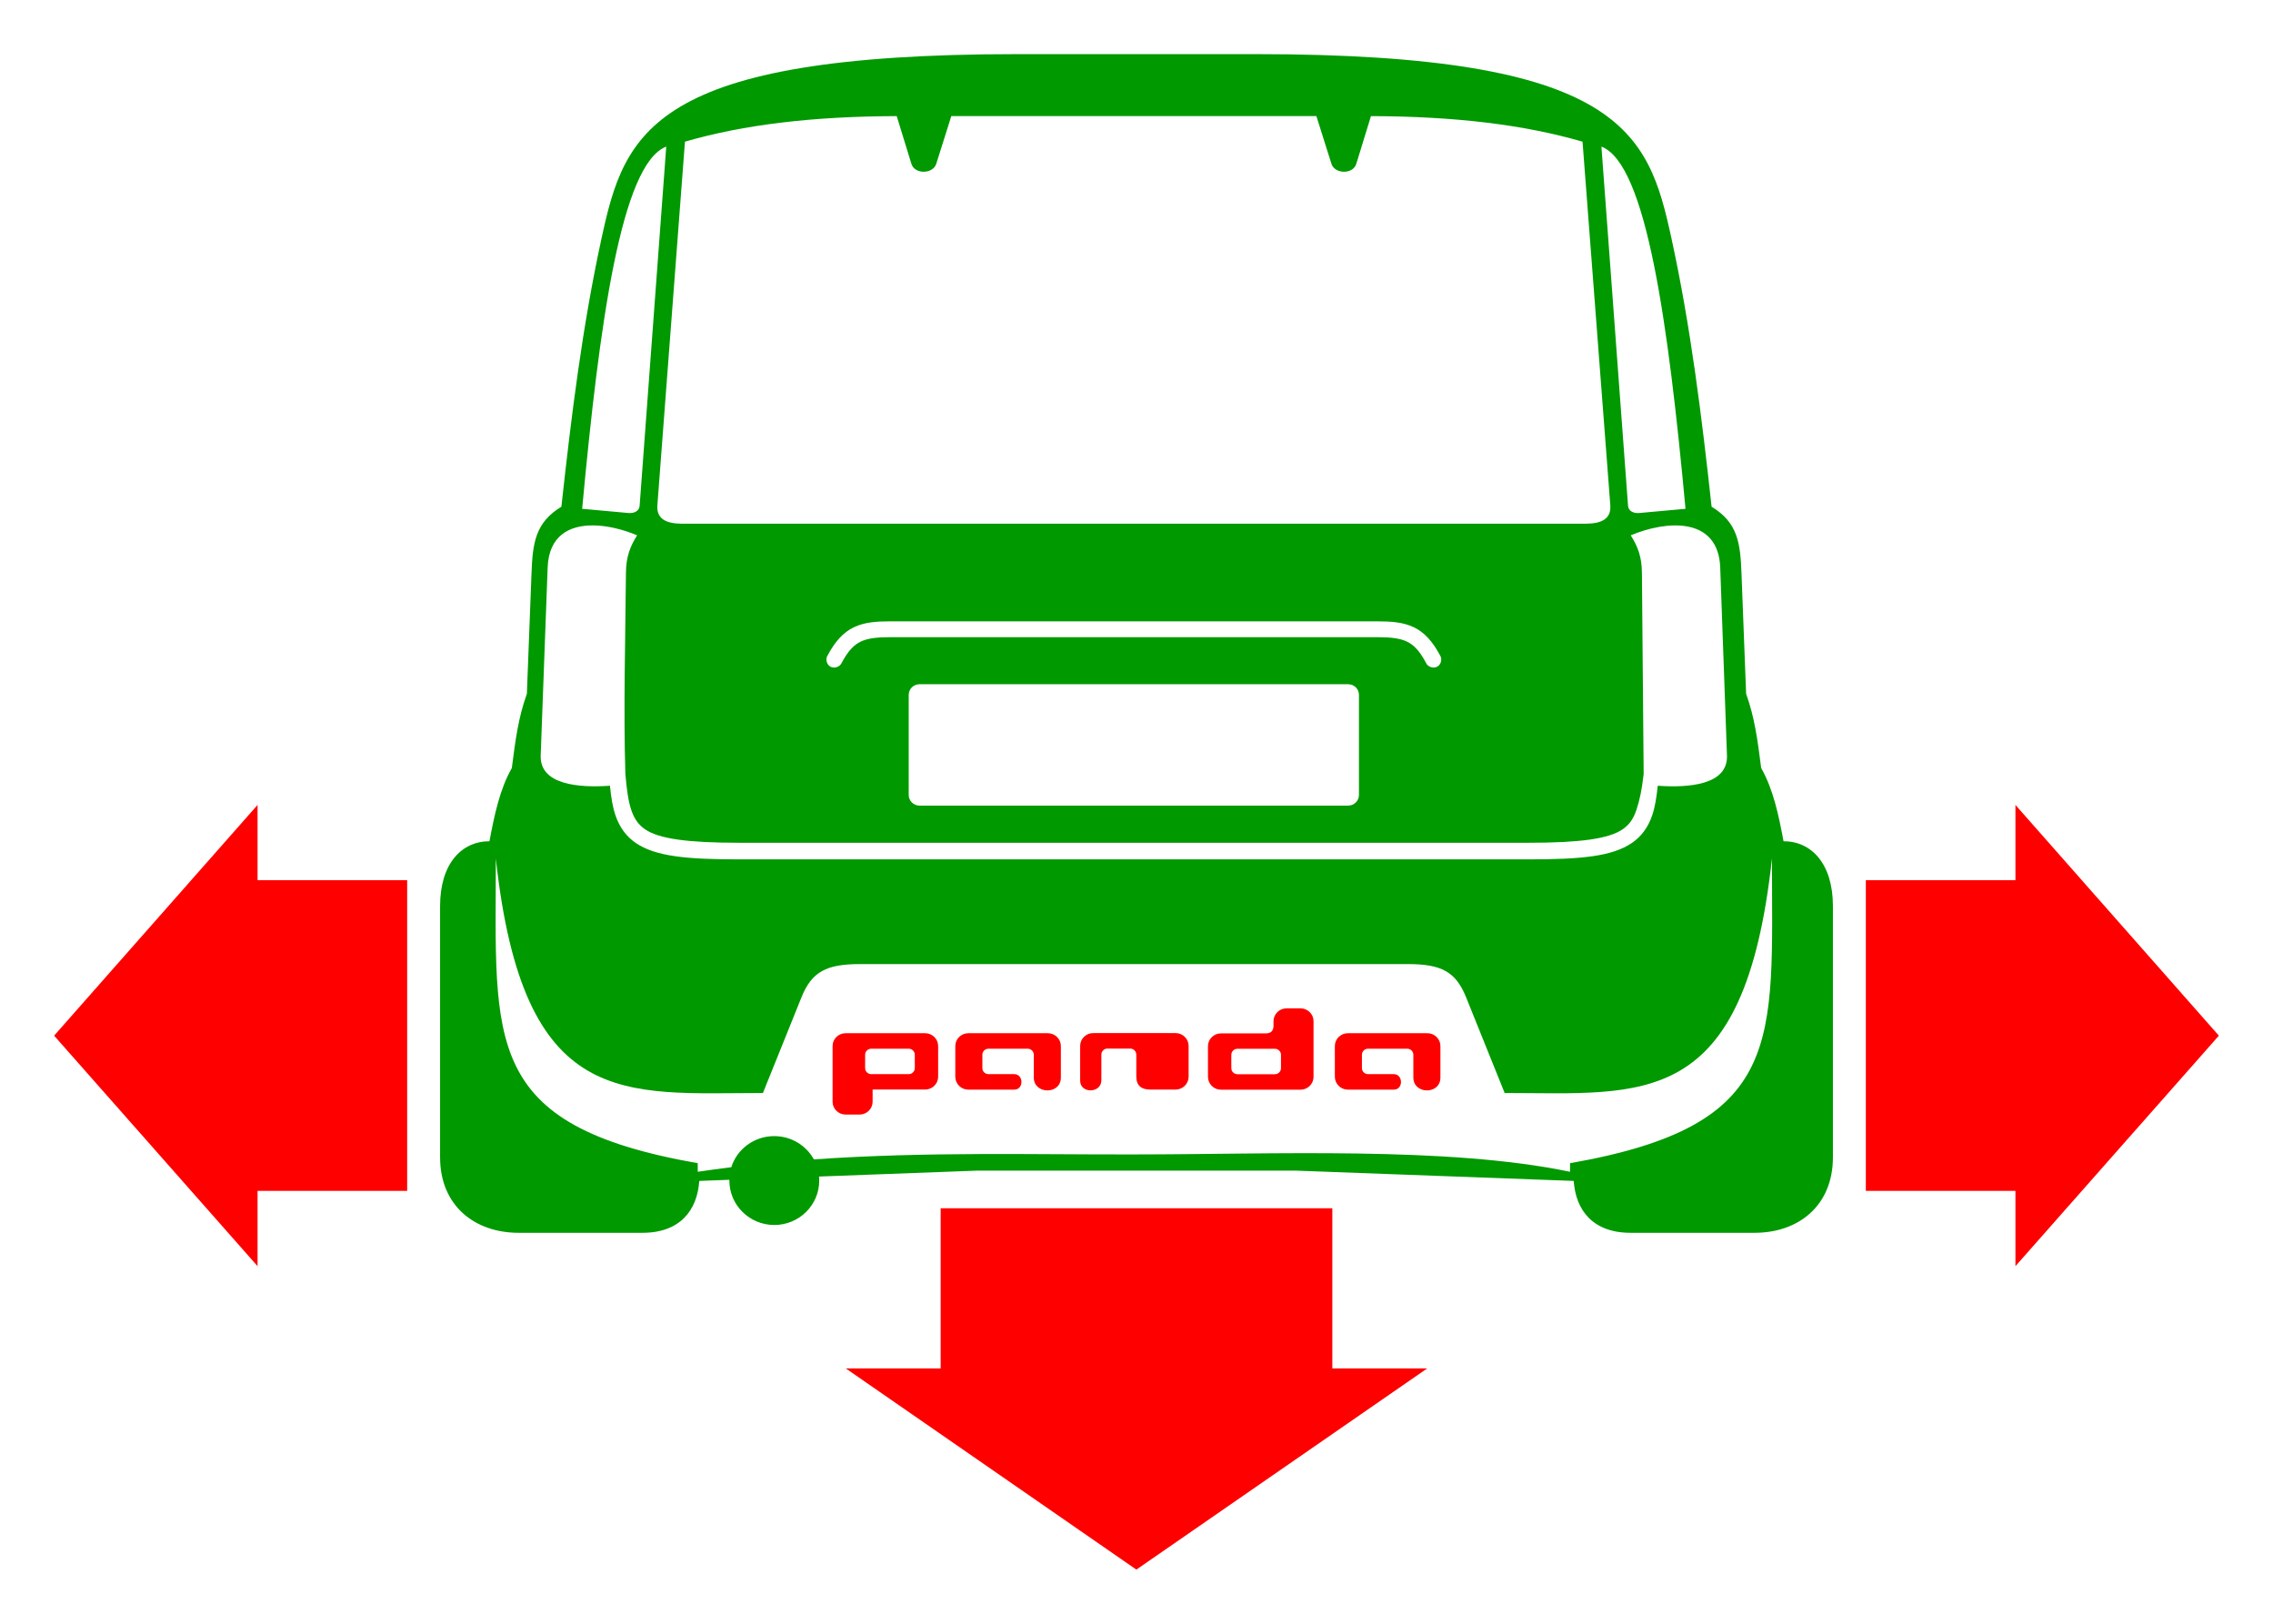
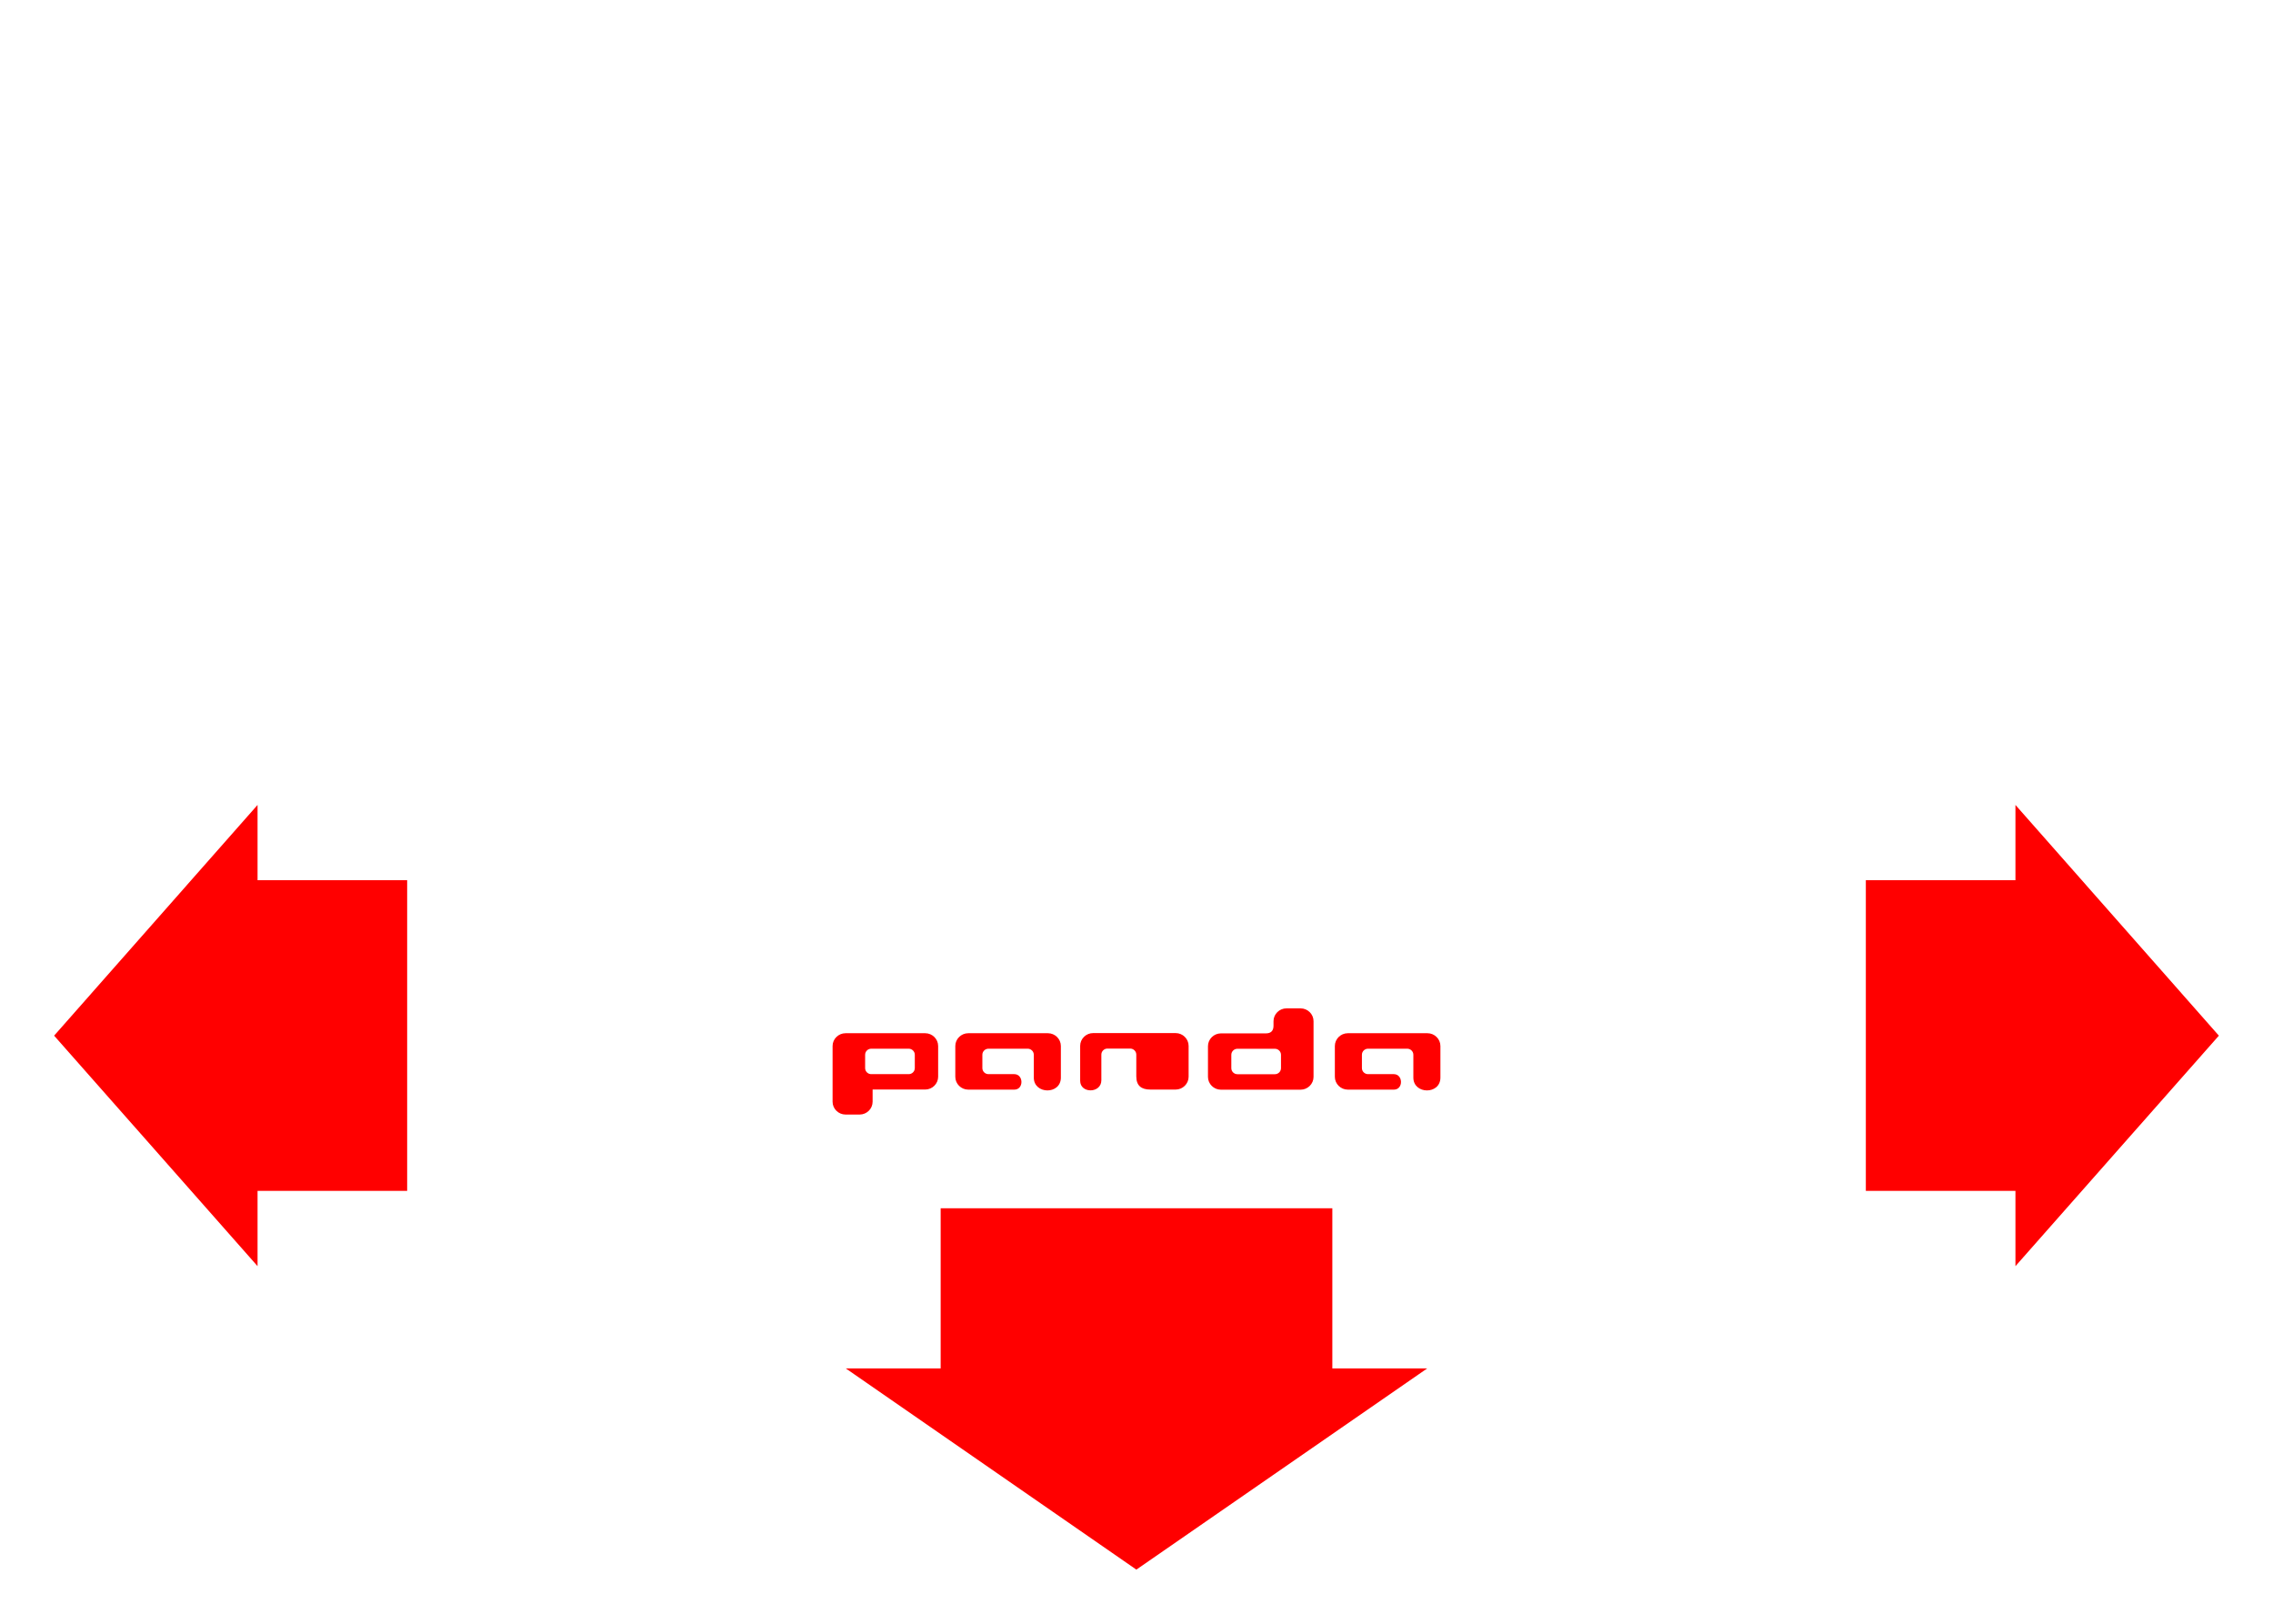
<svg xmlns="http://www.w3.org/2000/svg" xmlns:ns1="http://www.inkscape.org/namespaces/inkscape" xmlns:ns2="http://sodipodi.sourceforge.net/DTD/sodipodi-0.dtd" width="744.094" height="531.496" viewBox="0 0 744.094 531.496" id="svg2" version="1.1" ns1:version="0.48.5 r10040" ns2:docname="Panda.svg">
  <defs id="defs4">
    <linearGradient id="linearGradient4180" spreadMethod="pad" gradientTransform="matrix(19.729,0,0,148.731,927.627,-180)" gradientUnits="userSpaceOnUse" y2="0" x2="1" y1="0" x1="0">
      <stop id="stop4182" offset="0" style="stop-opacity:1;stop-color:#49494b" />
      <stop id="stop4184" offset="0.42" style="stop-opacity:1;stop-color:#eae9e9" />
      <stop id="stop4186" offset="1" style="stop-opacity:1;stop-color:#49494b" />
    </linearGradient>
  </defs>
  <ns2:namedview id="base" pagecolor="#ffffff" bordercolor="#666666" borderopacity="1.0" ns1:pageopacity="0.0" ns1:pageshadow="2" ns1:zoom="0.65696075" ns1:cx="256.45948" ns1:cy="355.34903" ns1:document-units="px" ns1:current-layer="layer1" showgrid="false" ns1:window-width="1366" ns1:window-height="705" ns1:window-x="-8" ns1:window-y="-8" ns1:window-maximized="1" units="mm" />
  <g ns1:label="Vrstva 1" ns1:groupmode="layer" id="layer1" transform="translate(0,-520.866)">
-     <path ns1:connector-curvature="0" id="path3835" style="fill:#009900;fill-opacity:1;fill-rule:evenodd;stroke:none" d="m 162.313,801.85 c 0,60.054 -4.726,87.332 66.102,99.763 l 0,2.809 c 3.684,-0.544 7.321,-1.049 10.985,-1.498 1.863,-5.923 7.477,-10.176 14.079,-10.176 5.587,0 10.451,3.081 12.943,7.616 37.154,-2.589 72.739,-1.532 104.741,-1.623 45.066,0 102.687,-2.696 142.811,5.681 l 0,-2.809 c 70.829,-12.431 66.102,-39.709 66.102,-99.763 -8.993,82.803 -42.042,76.789 -87.505,76.789 l -12.627,-31.34 c -3.364,-8.369 -8.103,-10.863 -19.067,-10.863 l -179.366,0 c -10.963,0 -15.766,2.494 -19.13,10.863 l -12.627,31.34 c -45.463,0 -78.449,6.014 -87.442,-76.789 z m 31.927,-109.003 c -7.873,-0.082 -14.581,3.369 -14.963,13.797 l -2.273,61.493 c -0.353,9.64 12.454,10.638 22.665,9.926 0.388,3.665 0.858,6.912 1.831,9.739 1.269,3.687 3.394,6.794 6.629,8.99 6.471,4.391 16.47,5.369 33.84,5.369 l 258.411,0 c 17.37,0 27.369,-0.978 33.84,-5.369 3.235,-2.196 5.361,-5.303 6.629,-8.99 0.973,-2.827 1.443,-6.074 1.831,-9.739 10.222,0.72 23.019,-0.267 22.665,-9.926 L 563.137,706.644 c -0.611,-16.684 -17.506,-15.504 -29.295,-10.551 2.271,3.58 3.62,7.03 3.662,12.236 l 0.568,65.926 c -0.612,5.207 -1.274,8.426 -2.399,11.799 -1,2.906 -2.313,4.79 -4.546,6.305 -4.465,3.03 -13.626,4.37 -30.747,4.37 l -258.411,0 c -17.121,0 -26.281,-1.34 -30.747,-4.37 -2.233,-1.515 -3.546,-3.399 -4.546,-6.305 -1,-2.906 -1.532,-6.854 -1.957,-11.862 -0.638,-21.044 0.002,-44.136 0.189,-65.864 0.042,-5.207 1.391,-8.657 3.662,-12.236 -4.421,-1.858 -9.608,-3.197 -14.332,-3.246 z m 106.776,51.986 140.318,0 c 1.961,0 3.539,1.561 3.539,3.5 l 0,32.732 c 0,1.939 -1.578,3.5 -3.539,3.5 l -140.318,0 c -1.961,0 -3.539,-1.561 -3.539,-3.5 l 0,-32.732 c 0,-1.939 1.578,-3.5 3.539,-3.5 z m -9.486,-20.584 c -4.694,0 -8.527,0.282 -11.996,1.935 -3.468,1.653 -6.151,4.634 -8.586,9.177 -0.82,1.201 -0.354,3.062 0.939,3.745 1.293,0.683 3.116,0.032 3.67,-1.31 2.143,-3.998 3.995,-5.855 6.25,-6.93 2.256,-1.075 5.258,-1.436 9.723,-1.436 l 159.289,0 c 4.464,0 7.467,0.361 9.723,1.436 2.256,1.075 4.108,2.932 6.25,6.93 0.554,1.342 2.377,1.993 3.67,1.31 1.293,-0.683 1.759,-2.543 0.939,-3.745 -2.435,-4.543 -5.118,-7.524 -8.586,-9.177 -3.468,-1.653 -7.302,-1.935 -11.996,-1.935 z m 232.715,-155.388 8.713,117.556 c 0.137,1.85 1.947,2.523 3.662,2.372 l 15.152,-1.373 c -5.607,-60.484 -12.775,-112.978 -27.527,-118.554 z m -306.141,0 c -14.752,5.576 -21.919,58.071 -27.527,118.554 l 15.152,1.373 c 1.715,0.151 3.525,-0.522 3.662,-2.372 z m 75.446,-9.989 c -27.463,0.085 -50.073,2.782 -69.322,8.366 l -9.028,118.991 c -0.337,4.441 2.804,6.002 7.829,6.056 l 296.292,0 c 5.025,-0.054 8.166,-1.615 7.829,-6.056 l -9.091,-118.991 c -19.249,-5.583 -41.798,-8.28 -69.259,-8.366 l -4.798,15.607 c -1.088,3.56 -7.066,3.393 -8.144,0 l -4.925,-15.607 -119.514,0 -4.925,15.607 c -1.078,3.393 -7.056,3.56 -8.144,0 z m 39.605,-20.29 c -120.057,0 -128.659,25.631 -136.182,60.058 -6.333,28.983 -9.959,58.494 -13.195,88.089 -8.591,5.198 -9.408,11.944 -9.786,21.85 l -1.515,39.393 c -2.783,7.751 -3.733,14.96 -4.925,24.285 -3.965,6.991 -5.721,15.425 -7.324,23.973 -9.114,0 -16.163,7.335 -16.163,21.226 l 0,82.22 c 0,15.901 11.376,24.722 25.696,24.722 l 40.533,0 c 12.472,0 17.965,-7.508 18.625,-16.981 l 9.849,-0.375 c -0.001,0.083 0,0.166 0,0.25 0,8.035 6.584,14.546 14.71,14.546 8.126,0 14.71,-6.511 14.71,-14.546 0,-0.44 -0.025,-0.881 -0.063,-1.311 l 51.771,-1.935 104.299,0 90.977,3.371 c 0.659,9.473 6.153,16.981 18.625,16.981 l 40.596,0 c 14.32,0 25.633,-8.821 25.633,-24.722 l 0,-82.22 c 0,-13.892 -7.049,-21.226 -16.163,-21.226 -1.602,-8.548 -3.358,-16.983 -7.324,-23.973 -1.191,-9.326 -2.141,-16.534 -4.925,-24.285 l -1.515,-39.393 c -0.378,-9.907 -1.195,-16.652 -9.786,-21.85 -3.237,-29.595 -6.862,-59.106 -13.195,-88.089 -7.523,-34.427 -16.125,-60.058 -136.182,-60.058 z" />
    <path ns1:connector-curvature="0" d="m 316.977,859.067 26.062,0 c 2.336,0 4.248,1.891 4.248,4.2 l 0,10.322 c 0,5.657 -8.859,5.547 -8.859,0 l 0,-7.475 c 0,-1.087 -0.9,-1.976 -1.999,-1.976 l -12.84,0 c -1.099,0 -1.999,0.889 -1.999,1.976 l 0,4.373 c 0,1.086 0.9,1.976 1.999,1.976 l 8.445,0 c 3.064,0 3.192,5.071 0,5.071 l -15.055,0 c -2.334,0 -4.248,-1.89 -4.248,-4.2 l 0,-10.068 c 0,-2.31 1.911,-4.2 4.248,-4.2 z m 124.25,0 26.062,0 c 2.336,0 4.248,1.891 4.248,4.2 l 0,10.322 c 0,5.657 -8.859,5.547 -8.859,0 l 0,-7.475 c 0,-1.087 -0.9,-1.976 -1.999,-1.976 l -12.84,0 c -1.099,0 -1.999,0.889 -1.999,1.976 l 0,4.373 c 0,1.086 0.9,1.976 1.999,1.976 l 8.445,0 c 3.064,0 3.192,5.071 0,5.071 l -15.055,0 c -2.334,0 -4.248,-1.89 -4.248,-4.2 l 0,-10.068 c 0,-2.31 1.911,-4.2 4.248,-4.2 z m -83.372,-0.043 27.004,0 c 2.336,0 4.248,1.892 4.248,4.2 l 0,10.09 c 0,2.306 -1.915,4.2 -4.248,4.2 l -8.265,0 c -3.001,0 -4.613,-1.295 -4.613,-4.335 l 0,-7.107 c 0,-1.084 -0.9,-1.977 -1.999,-1.977 l -7.442,0 c -1.098,0 -1.999,0.891 -1.999,1.977 l 0,8.392 c 0,4.334 -6.935,4.427 -6.935,0.169 l 0,-11.409 c 0,-2.31 1.911,-4.2 4.248,-4.2 z m -72.645,5.114 12.264,0 c 1.099,0 1.999,0.89 1.999,1.976 l 0,4.373 c 0,1.087 -0.9,1.976 -1.999,1.976 l -12.264,0 c -1.099,0 -1.999,-0.889 -1.999,-1.976 l 0,-4.373 c 0,-1.087 0.9,-1.976 1.999,-1.976 z m -8.406,-5.071 26.062,0 c 2.336,0 4.248,1.89 4.248,4.2 l 0,10.038 c 0,2.31 -1.912,4.2 -4.248,4.2 l -17.206,0 0,3.987 c 0,2.31 -1.912,4.2 -4.248,4.2 l -4.608,0 c -2.336,0 -4.248,-1.89 -4.248,-4.2 l 0,-18.225 c 0,-2.31 1.911,-4.2 4.248,-4.2 z m 140.545,13.418 -12.264,0 c -1.099,0 -1.999,-0.89 -1.999,-1.976 l 0,-4.373 c 0,-1.087 0.9,-1.977 1.999,-1.977 l 12.264,0 c 1.099,0 1.999,0.889 1.999,1.977 l 0,4.373 c 0,1.087 -0.899,1.976 -1.999,1.976 z m 8.406,5.071 -26.062,0 c -2.336,0 -4.248,-1.89 -4.248,-4.2 l 0,-10.038 c 0,-2.309 1.912,-4.2 4.248,-4.2 l 14.707,0 c 1.712,0 2.499,-0.887 2.499,-2.511 l 0,-1.476 c 0,-2.31 1.912,-4.2 4.248,-4.2 l 4.608,0 c 2.336,0 4.248,1.89 4.248,4.2 l 0,18.225 c 0,2.31 -1.911,4.2 -4.248,4.2 z m -341.442,-93.21 -66.598,75.52 66.598,75.447 0,-24.633 48.975,0 0,-101.702 -48.975,0 z m 575.466,0 66.598,75.52 -66.598,75.447 0,-24.633 -48.975,0 0,-101.702 48.975,0 z m -192.568,184.445 -95.211,65.854 -95.118,-65.854 31.055,0 0,-52.423 128.219,0 0,52.423 z" style="fill:#ff0000;fill-opacity:1;fill-rule:evenodd;stroke:none" id="path3852" />
  </g>
</svg>